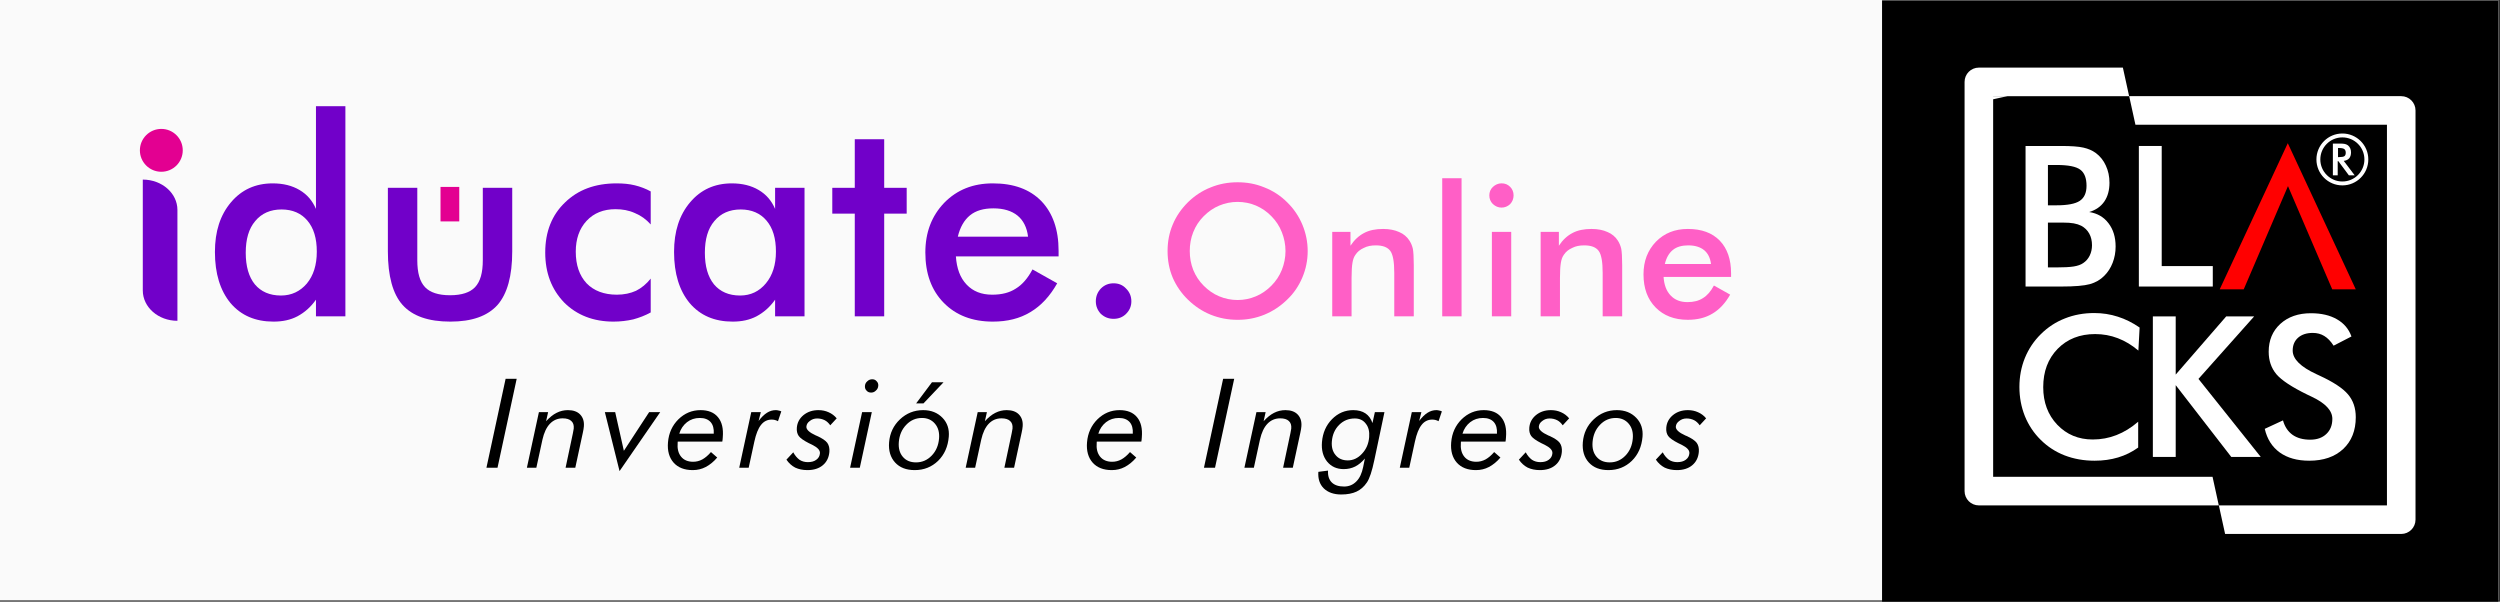
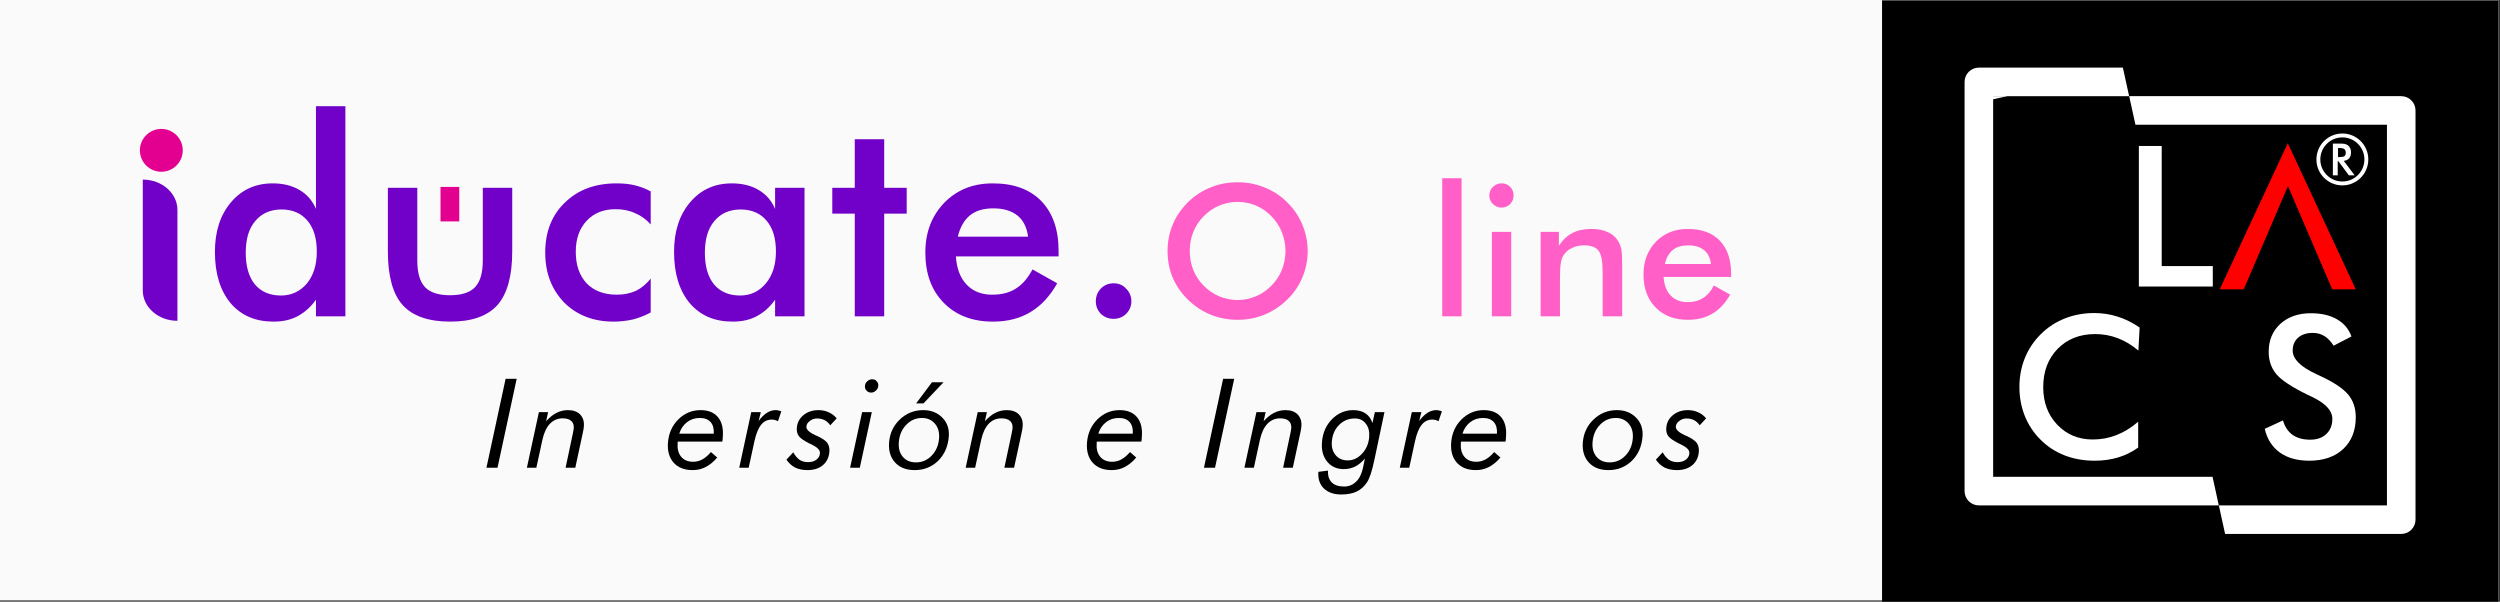
<svg xmlns="http://www.w3.org/2000/svg" xmlns:ns1="http://www.serif.com/" width="100%" height="100%" viewBox="0 0 2119 510" version="1.1" xml:space="preserve" style="fill-rule:evenodd;clip-rule:evenodd;stroke-linecap:round;stroke-linejoin:round;stroke-miterlimit:1.5;">
  <rect x="0" y="0" width="2119" height="510" fill="#333333" stroke="none" />
  <g transform="matrix(1,0,0,1,-575.392,-1631.72)">
    <g transform="matrix(1.051,0,0,1.166,-892.265,1479.77)">
      <rect x="1396.19" y="130.274" width="2015.06" height="436.474" style="fill:rgb(250,250,250);" />
    </g>
    <g transform="matrix(0.825,0,0,0.825,2081.2,1277.61)">
      <g transform="matrix(0.536,0,0,0.495,-496.586,181.88)">
        <rect x="1128.67" y="500.384" width="1181.11" height="1248.12" />
      </g>
      <g transform="matrix(0.422,0,0,0.422,25.644,141.545)">
-         <path d="M599.911,1181.54L621.183,1181.54C647.676,1181.54 666.377,1177.95 677.285,1170.79C688.35,1163.46 693.882,1151.23 693.882,1134.09C693.882,1115.38 688.817,1102.29 678.688,1094.81C668.558,1087.18 649.39,1083.36 621.183,1083.36L599.911,1083.36L599.911,1181.54ZM599.911,1332.78L619.079,1332.78C638.559,1332.78 653.13,1332 662.792,1330.44C672.454,1328.88 680.09,1326.16 685.701,1322.26C692.557,1317.74 697.856,1311.66 701.596,1304.03C705.336,1296.39 707.206,1287.98 707.206,1278.78C707.206,1267.87 704.947,1258.37 700.427,1250.26C695.908,1242.16 689.441,1235.85 681.025,1231.33C675.727,1228.68 669.649,1226.73 662.792,1225.48C656.091,1224.24 647.13,1223.61 635.91,1223.61L599.911,1223.61L599.911,1332.78ZM545.446,1379.3L545.446,1037.08L631.702,1037.08C656.325,1037.08 674.48,1038.4 686.168,1041.05C698.012,1043.7 708.063,1048.06 716.323,1054.14C726.92,1061.93 735.101,1072.14 740.867,1084.76C746.789,1097.38 749.75,1111.33 749.75,1126.61C749.75,1144.84 745.543,1160.11 737.127,1172.42C728.712,1184.58 716.479,1193.07 700.427,1197.9C720.375,1201.02 736.036,1210.13 747.413,1225.25C758.945,1240.21 764.711,1259.14 764.711,1282.05C764.711,1295.92 762.295,1309.09 757.464,1321.56C752.633,1334.03 745.776,1344.62 736.894,1353.35C727.543,1362.86 715.933,1369.56 702.064,1373.45C688.194,1377.35 664.896,1379.3 632.17,1379.3L545.446,1379.3Z" style="fill:white;fill-rule:nonzero;" />
-       </g>
+         </g>
      <g transform="matrix(0.422,0,0,0.422,25.644,141.545)">
        <path d="M821.28,1379.3L821.28,1037.08L876.915,1037.08L876.915,1329.51L1001.27,1329.51L1001.27,1379.3L821.28,1379.3Z" style="fill:white;fill-rule:nonzero;" />
      </g>
      <g transform="matrix(0.422,0,0,0.422,33.351,144.404)">
        <path d="M1059.63,1376.37L1058.31,1379.3L999.871,1379.3L1165.61,1023.52L1331.11,1379.3L1273.79,1379.3L1166.08,1128.02L1166.08,1128.03C1166.08,1128.02 1166.08,1128.01 1166.07,1128.01C1166.07,1128.04 1166.06,1128.06 1166.05,1128.09L1059.63,1376.37Z" style="fill:rgb(255,0,0);fill-rule:nonzero;" />
      </g>
      <g transform="matrix(0.422,0,0,0.422,25.644,114.62)">
        <path d="M820.111,1599.03C804.372,1585.63 787.697,1575.58 770.087,1568.88C752.633,1562.17 734.244,1558.82 714.92,1558.82C677.519,1558.82 647.053,1570.82 623.521,1594.82C600.145,1618.82 588.457,1649.91 588.457,1688.09C588.457,1725.03 599.833,1755.49 622.586,1779.49C645.494,1803.49 674.324,1815.49 709.076,1815.49C729.335,1815.49 748.581,1811.9 766.815,1804.74C785.204,1797.57 802.813,1786.74 819.644,1772.24L819.644,1835.12C804.683,1845.88 788.398,1853.9 770.788,1859.2C753.179,1864.5 734.088,1867.15 713.518,1867.15C687.337,1867.15 663.104,1862.86 640.819,1854.29C618.69,1845.72 599.21,1833.1 582.379,1816.42C565.705,1800.06 552.848,1780.82 543.809,1758.69C534.927,1736.4 530.485,1712.71 530.485,1687.62C530.485,1662.53 534.927,1639 543.809,1617.03C552.848,1594.9 565.861,1575.5 582.847,1558.82C599.833,1541.99 619.313,1529.29 641.287,1520.72C663.26,1511.99 687.025,1507.63 712.583,1507.63C732.686,1507.63 751.854,1510.59 770.087,1516.51C788.32,1522.28 806.008,1531.08 823.15,1542.93L820.111,1599.03Z" style="fill:white;fill-rule:nonzero;" />
      </g>
      <g transform="matrix(0.422,0,0,0.422,11.42,114.62)">
-         <path d="M889.07,1858.03L889.07,1515.81L944.704,1515.81L944.704,1657.47L1067.66,1515.81L1135.68,1515.81L1000.11,1667.99L1151.81,1858.03L1080.05,1858.03L944.704,1683.18L944.704,1858.03L889.07,1858.03Z" style="fill:white;fill-rule:nonzero;" />
-       </g>
+         </g>
      <g transform="matrix(0.422,0,0,0.422,9.388,114.62)">
        <path d="M1166.31,1789.54L1210.72,1768.97C1214.93,1784.24 1222.64,1795.93 1233.86,1804.04C1245.08,1811.98 1259.42,1815.96 1276.88,1815.96C1293.39,1815.96 1306.48,1811.36 1316.15,1802.16C1325.96,1792.97 1330.87,1780.66 1330.87,1765.23C1330.87,1745.13 1314.2,1727.21 1280.85,1711.47C1276.17,1709.13 1272.59,1707.41 1270.1,1706.33C1232.38,1687.94 1207.21,1671.34 1194.59,1656.53C1182.12,1641.57 1175.89,1623.34 1175.89,1601.84C1175.89,1573.94 1185.32,1551.34 1204.18,1534.05C1223.19,1516.75 1248.04,1508.1 1278.75,1508.1C1303.99,1508.1 1325.11,1513.01 1342.09,1522.83C1359.08,1532.49 1370.85,1546.43 1377.39,1564.67L1333.91,1587.11C1327.06,1576.36 1319.5,1568.49 1311.24,1563.5C1303.13,1558.51 1293.78,1556.02 1283.19,1556.02C1268.23,1556.02 1256.3,1559.91 1247.42,1567.71C1238.69,1575.5 1234.33,1585.94 1234.33,1599.03C1234.33,1619.6 1253.65,1638.77 1292.3,1656.53C1295.26,1657.94 1297.6,1659.03 1299.32,1659.81C1333.13,1675.39 1356.35,1690.66 1368.98,1705.62C1381.6,1720.43 1387.91,1738.97 1387.91,1761.26C1387.91,1793.67 1377.7,1819.46 1357.29,1838.63C1336.87,1857.64 1309.29,1867.15 1274.54,1867.15C1245.39,1867.15 1221.47,1860.45 1202.77,1847.05C1184.23,1833.64 1172.07,1814.48 1166.31,1789.54Z" style="fill:white;fill-rule:nonzero;" />
      </g>
      <g transform="matrix(0.436,0,0,0.444,-314.08,180.235)">
        <path d="M1762.49,1730.25L1197.08,1730.25C1178.49,1730.25 1163.42,1715.45 1163.42,1697.19L1163.42,750.283C1163.42,732.026 1178.49,717.227 1197.08,717.227L1536.44,717.227L1551.19,783.338L1230.74,783.338C1230.74,947.157 1230.74,1664.14 1230.74,1664.14L1747.74,1664.14L1762.49,1730.25Z" style="fill:white;" />
      </g>
      <g transform="matrix(0.436,0,0,0.444,-307.458,209.575)">
        <path d="M1167.33,734.815C1172.98,724.353 1184.18,717.227 1197.08,717.227L1249.05,717.227L1167.33,734.815ZM1536.09,717.227L2177.18,717.227C2195.76,717.227 2210.83,732.026 2210.83,750.283L2210.83,1697.19C2210.83,1715.45 2195.76,1730.25 2177.18,1730.25L1762.14,1730.25L1747.39,1664.14L2143.52,1664.14L2143.52,783.338L1550.84,783.338L1536.09,717.227Z" style="fill:white;" />
      </g>
      <g transform="matrix(0.299,0,0,0.299,-153.827,278.983)">
        <g transform="matrix(1,0,0,1,-161.27,-182.586)">
          <g transform="matrix(152.494,0,0,152.494,2574.8,1287.43)">
            <path d="M0.198,-0.41L0.219,-0.41C0.281,-0.41 0.322,-0.417 0.342,-0.432C0.362,-0.446 0.372,-0.471 0.372,-0.508C0.372,-0.547 0.361,-0.575 0.339,-0.591C0.318,-0.607 0.278,-0.615 0.219,-0.615L0.198,-0.615L0.198,-0.41ZM0.191,-0.32L0.191,-0L0.082,-0L0.082,-0.715L0.244,-0.715C0.292,-0.715 0.328,-0.712 0.354,-0.706C0.381,-0.699 0.403,-0.689 0.422,-0.675C0.444,-0.658 0.461,-0.635 0.473,-0.608C0.485,-0.581 0.491,-0.551 0.491,-0.518C0.491,-0.461 0.477,-0.416 0.45,-0.383C0.422,-0.351 0.381,-0.332 0.327,-0.325L0.573,-0L0.442,-0L0.204,-0.32L0.191,-0.32Z" style="fill:white;fill-rule:nonzero;" />
          </g>
        </g>
        <circle cx="2458.66" cy="1050.34" r="82.443" style="fill:none;stroke:white;stroke-width:13.4px;" />
      </g>
    </g>
    <g transform="matrix(0.777,0,0,0.777,-3608.52,1551.89)">
      <g transform="matrix(1,0,0,1,-343.6,-94.012)">
        <g transform="matrix(0.873,0,0,0.646,4803.72,1.303)">
          <path d="M1280.78,657.033C1280.78,628.746 1261.41,605.815 1237.52,605.815L1237.51,605.815L1237.51,793.05C1237.51,821.338 1256.88,844.269 1280.78,844.269L1280.78,844.269L1280.78,657.033Z" style="fill:rgb(113,0,201);" />
        </g>
        <g id="Iducate-Online" ns1:id="Iducate Online" transform="matrix(1,0,0,1,-1.81899e-12,9.223)">
          <g transform="matrix(1.039,0,0,1.039,5089.45,-1445.78)">
            <g transform="matrix(291.443,0,0,291.443,829.157,1904.13)">
              <path d="M0.406,-0.233C0.406,-0.281 0.395,-0.318 0.372,-0.345C0.35,-0.371 0.319,-0.385 0.279,-0.385C0.239,-0.385 0.207,-0.371 0.184,-0.343C0.161,-0.316 0.15,-0.278 0.15,-0.229C0.15,-0.18 0.161,-0.142 0.183,-0.115C0.205,-0.089 0.236,-0.075 0.277,-0.075C0.315,-0.075 0.346,-0.09 0.37,-0.118C0.394,-0.147 0.406,-0.185 0.406,-0.233ZM0.403,-0.757L0.509,-0.757L0.509,-0L0.403,-0L0.403,-0.06C0.384,-0.033 0.362,-0.014 0.336,-0C0.311,0.013 0.283,0.019 0.25,0.019C0.185,0.019 0.133,-0.003 0.095,-0.048C0.058,-0.093 0.039,-0.154 0.039,-0.232C0.039,-0.306 0.058,-0.365 0.097,-0.411C0.135,-0.456 0.185,-0.479 0.247,-0.479C0.285,-0.479 0.317,-0.471 0.344,-0.455C0.371,-0.439 0.39,-0.417 0.403,-0.387L0.403,-0.757Z" style="fill:rgb(113,0,201);fill-rule:nonzero;" />
            </g>
            <g transform="matrix(291.443,0,0,291.443,1001.7,1904.13)">
              <path d="M0.176,-0.463L0.176,-0.202C0.176,-0.157 0.185,-0.125 0.204,-0.105C0.222,-0.086 0.252,-0.076 0.294,-0.076C0.336,-0.076 0.366,-0.086 0.384,-0.105C0.403,-0.125 0.412,-0.157 0.412,-0.202L0.412,-0.463L0.518,-0.463L0.518,-0.234C0.518,-0.145 0.5,-0.081 0.465,-0.041C0.429,-0.001 0.373,0.019 0.295,0.019C0.216,0.019 0.159,-0.001 0.123,-0.041C0.088,-0.08 0.07,-0.145 0.07,-0.234L0.07,-0.463L0.176,-0.463Z" style="fill:rgb(113,0,201);fill-rule:nonzero;" />
            </g>
            <g transform="matrix(291.443,0,0,291.443,1175.95,1904.13)">
              <path d="M0.419,-0.331C0.403,-0.349 0.384,-0.363 0.362,-0.372C0.34,-0.382 0.317,-0.386 0.292,-0.386C0.249,-0.386 0.214,-0.372 0.188,-0.344C0.162,-0.316 0.149,-0.279 0.149,-0.233C0.149,-0.185 0.162,-0.147 0.188,-0.119C0.214,-0.092 0.251,-0.078 0.297,-0.078C0.323,-0.078 0.346,-0.083 0.366,-0.092C0.386,-0.102 0.404,-0.117 0.419,-0.136L0.419,-0.014C0.399,-0.003 0.378,0.005 0.356,0.011C0.334,0.016 0.31,0.019 0.285,0.019C0.213,0.019 0.153,-0.004 0.107,-0.05C0.062,-0.097 0.039,-0.156 0.039,-0.23C0.039,-0.305 0.063,-0.365 0.11,-0.41C0.157,-0.456 0.219,-0.479 0.296,-0.479C0.32,-0.479 0.342,-0.477 0.362,-0.472C0.382,-0.467 0.401,-0.46 0.419,-0.45L0.419,-0.331Z" style="fill:rgb(113,0,201);fill-rule:nonzero;" />
            </g>
            <g transform="matrix(291.443,0,0,291.443,1311.21,1904.13)">
              <path d="M0.509,-0L0.403,-0L0.403,-0.06C0.384,-0.033 0.362,-0.014 0.336,-0C0.311,0.013 0.283,0.019 0.25,0.019C0.185,0.019 0.133,-0.003 0.095,-0.048C0.058,-0.093 0.039,-0.154 0.039,-0.232C0.039,-0.306 0.058,-0.365 0.097,-0.411C0.135,-0.456 0.185,-0.479 0.247,-0.479C0.285,-0.479 0.317,-0.471 0.344,-0.455C0.371,-0.439 0.39,-0.417 0.403,-0.387L0.403,-0.463L0.509,-0.463L0.509,-0ZM0.406,-0.233C0.406,-0.281 0.395,-0.318 0.372,-0.345C0.35,-0.371 0.319,-0.385 0.279,-0.385C0.239,-0.385 0.207,-0.371 0.184,-0.343C0.161,-0.316 0.15,-0.278 0.15,-0.229C0.15,-0.18 0.161,-0.142 0.183,-0.115C0.205,-0.089 0.236,-0.075 0.277,-0.075C0.315,-0.075 0.346,-0.09 0.37,-0.119C0.394,-0.148 0.406,-0.186 0.406,-0.233Z" style="fill:rgb(113,0,201);fill-rule:nonzero;" />
            </g>
            <g transform="matrix(291.443,0,0,291.443,1483.75,1904.13)">
              <path d="M0.098,-0L0.098,-0.37L0.017,-0.37L0.017,-0.463L0.098,-0.463L0.098,-0.638L0.204,-0.638L0.204,-0.463L0.285,-0.463L0.285,-0.37L0.204,-0.37L0.204,-0L0.098,-0Z" style="fill:rgb(113,0,201);fill-rule:nonzero;" />
            </g>
            <g transform="matrix(291.443,0,0,291.443,1575.04,1904.13)">
              <path d="M0.519,-0.216L0.149,-0.216C0.152,-0.173 0.164,-0.139 0.188,-0.114C0.211,-0.09 0.241,-0.078 0.28,-0.078C0.314,-0.078 0.342,-0.085 0.365,-0.1C0.388,-0.114 0.408,-0.137 0.425,-0.169L0.514,-0.119C0.488,-0.073 0.456,-0.038 0.417,-0.015C0.379,0.008 0.334,0.019 0.282,0.019C0.208,0.019 0.149,-0.004 0.105,-0.049C0.061,-0.094 0.039,-0.154 0.039,-0.23C0.039,-0.303 0.062,-0.362 0.107,-0.409C0.153,-0.456 0.211,-0.479 0.282,-0.479C0.357,-0.479 0.415,-0.458 0.457,-0.415C0.498,-0.372 0.519,-0.313 0.519,-0.236L0.519,-0.216ZM0.409,-0.287C0.405,-0.32 0.392,-0.346 0.371,-0.363C0.35,-0.38 0.321,-0.389 0.284,-0.389C0.249,-0.389 0.221,-0.381 0.2,-0.364C0.179,-0.347 0.164,-0.321 0.156,-0.287L0.409,-0.287Z" style="fill:rgb(113,0,201);fill-rule:nonzero;" />
            </g>
            <g transform="matrix(291.443,0,0,291.443,1740.04,1904.13)">
              <path d="M0.087,-0.054C0.087,-0.072 0.093,-0.087 0.105,-0.1C0.118,-0.113 0.133,-0.119 0.151,-0.119C0.169,-0.119 0.184,-0.113 0.196,-0.1C0.209,-0.087 0.215,-0.072 0.215,-0.054C0.215,-0.037 0.209,-0.022 0.196,-0.009C0.184,0.003 0.169,0.009 0.151,0.009C0.133,0.009 0.118,0.003 0.105,-0.009C0.093,-0.022 0.087,-0.037 0.087,-0.054Z" style="fill:rgb(113,0,201);fill-rule:nonzero;" />
            </g>
            <g transform="matrix(192.553,0,0,192.553,1830.9,1904.13)">
              <path d="M0.694,-0.356C0.694,-0.392 0.687,-0.426 0.674,-0.459C0.661,-0.492 0.642,-0.521 0.617,-0.546C0.593,-0.571 0.565,-0.59 0.533,-0.604C0.502,-0.617 0.468,-0.624 0.433,-0.624C0.398,-0.624 0.364,-0.617 0.333,-0.604C0.301,-0.591 0.273,-0.571 0.248,-0.546C0.223,-0.521 0.204,-0.492 0.191,-0.459C0.178,-0.427 0.172,-0.392 0.172,-0.356C0.172,-0.32 0.178,-0.286 0.191,-0.253C0.204,-0.221 0.223,-0.192 0.248,-0.167C0.273,-0.142 0.301,-0.122 0.333,-0.109C0.364,-0.096 0.398,-0.089 0.433,-0.089C0.468,-0.089 0.501,-0.096 0.532,-0.109C0.564,-0.122 0.592,-0.142 0.617,-0.167C0.642,-0.192 0.661,-0.221 0.674,-0.253C0.687,-0.286 0.694,-0.32 0.694,-0.356ZM0.815,-0.356C0.815,-0.305 0.805,-0.257 0.786,-0.212C0.767,-0.167 0.74,-0.126 0.703,-0.091C0.666,-0.055 0.625,-0.028 0.579,-0.009C0.532,0.01 0.484,0.019 0.433,0.019C0.382,0.019 0.333,0.01 0.286,-0.009C0.239,-0.028 0.198,-0.056 0.162,-0.091C0.126,-0.126 0.098,-0.167 0.079,-0.211C0.06,-0.256 0.051,-0.305 0.051,-0.356C0.051,-0.407 0.06,-0.455 0.079,-0.5C0.098,-0.546 0.126,-0.586 0.162,-0.622C0.199,-0.658 0.24,-0.685 0.286,-0.703C0.332,-0.722 0.381,-0.731 0.433,-0.731C0.485,-0.731 0.533,-0.722 0.579,-0.703C0.625,-0.685 0.667,-0.658 0.703,-0.622C0.74,-0.586 0.767,-0.545 0.786,-0.5C0.805,-0.454 0.815,-0.406 0.815,-0.356Z" style="fill:rgb(255,95,198);fill-rule:nonzero;" />
            </g>
            <g transform="matrix(191.542,0,0,191.542,1999.62,1904.13)">
-               <path d="M0.073,-0L0.073,-0.463L0.173,-0.463L0.173,-0.387C0.194,-0.419 0.219,-0.442 0.248,-0.457C0.276,-0.472 0.311,-0.479 0.352,-0.479C0.387,-0.479 0.416,-0.473 0.44,-0.462C0.464,-0.452 0.483,-0.436 0.497,-0.414C0.505,-0.401 0.511,-0.387 0.515,-0.37C0.518,-0.353 0.52,-0.323 0.52,-0.281L0.52,-0L0.413,-0L0.413,-0.238C0.413,-0.299 0.406,-0.339 0.391,-0.359C0.376,-0.379 0.35,-0.389 0.312,-0.389C0.287,-0.389 0.265,-0.385 0.246,-0.375C0.226,-0.366 0.211,-0.354 0.2,-0.337C0.192,-0.326 0.187,-0.312 0.184,-0.294C0.181,-0.277 0.179,-0.249 0.179,-0.211L0.179,-0L0.073,-0Z" style="fill:rgb(255,95,198);fill-rule:nonzero;" />
-             </g>
+               </g>
            <g transform="matrix(191.542,0,0,191.542,2114.14,1904.13)">
              <rect x="0.078" y="-0.757" width="0.106" height="0.757" style="fill:rgb(255,95,198);fill-rule:nonzero;" />
            </g>
            <g transform="matrix(191.542,0,0,191.542,2166.28,1904.13)">
              <path d="M0.064,-0.663C0.064,-0.681 0.07,-0.696 0.083,-0.709C0.097,-0.722 0.113,-0.729 0.131,-0.729C0.15,-0.729 0.165,-0.723 0.178,-0.71C0.19,-0.698 0.197,-0.682 0.197,-0.663C0.197,-0.644 0.19,-0.628 0.178,-0.615C0.165,-0.603 0.149,-0.596 0.131,-0.596C0.113,-0.596 0.097,-0.603 0.083,-0.616C0.07,-0.629 0.064,-0.645 0.064,-0.663ZM0.078,-0L0.078,-0.463L0.184,-0.463L0.184,-0L0.078,-0Z" style="fill:rgb(255,95,198);fill-rule:nonzero;" />
            </g>
            <g transform="matrix(191.542,0,0,191.542,2218.42,1904.13)">
              <path d="M0.073,-0L0.073,-0.463L0.173,-0.463L0.173,-0.387C0.194,-0.419 0.219,-0.442 0.248,-0.457C0.276,-0.472 0.311,-0.479 0.352,-0.479C0.387,-0.479 0.416,-0.473 0.44,-0.462C0.464,-0.452 0.483,-0.436 0.497,-0.414C0.505,-0.401 0.511,-0.387 0.515,-0.37C0.518,-0.353 0.52,-0.323 0.52,-0.281L0.52,-0L0.413,-0L0.413,-0.238C0.413,-0.299 0.406,-0.339 0.391,-0.359C0.376,-0.379 0.35,-0.389 0.312,-0.389C0.287,-0.389 0.265,-0.385 0.246,-0.375C0.226,-0.366 0.211,-0.354 0.2,-0.337C0.192,-0.326 0.187,-0.312 0.184,-0.294C0.181,-0.277 0.179,-0.249 0.179,-0.211L0.179,-0L0.073,-0Z" style="fill:rgb(255,95,198);fill-rule:nonzero;" />
            </g>
            <g transform="matrix(191.542,0,0,191.542,2332.94,1904.13)">
              <path d="M0.519,-0.216L0.149,-0.216C0.152,-0.173 0.164,-0.139 0.188,-0.114C0.211,-0.09 0.241,-0.078 0.28,-0.078C0.314,-0.078 0.342,-0.085 0.365,-0.1C0.388,-0.114 0.408,-0.137 0.425,-0.169L0.514,-0.119C0.488,-0.073 0.456,-0.038 0.417,-0.015C0.379,0.008 0.334,0.019 0.282,0.019C0.208,0.019 0.149,-0.004 0.105,-0.049C0.061,-0.094 0.039,-0.154 0.039,-0.23C0.039,-0.303 0.062,-0.362 0.107,-0.409C0.153,-0.456 0.211,-0.479 0.282,-0.479C0.357,-0.479 0.415,-0.458 0.457,-0.415C0.498,-0.372 0.519,-0.313 0.519,-0.236L0.519,-0.216ZM0.409,-0.287C0.405,-0.32 0.392,-0.346 0.371,-0.363C0.35,-0.38 0.321,-0.389 0.284,-0.389C0.249,-0.389 0.221,-0.381 0.2,-0.364C0.179,-0.347 0.164,-0.321 0.156,-0.287L0.409,-0.287Z" style="fill:rgb(255,95,198);fill-rule:nonzero;" />
            </g>
          </g>
          <g transform="matrix(0.858,0,0,0.428,4780.17,6.711)">
            <rect x="1665.12" y="898.895" width="23.837" height="87.9" style="fill:rgb(227,0,145);" />
          </g>
          <g transform="matrix(0.891,0,0,0.891,4952.47,-245.321)">
            <circle cx="1068.25" cy="669.866" r="26.238" style="fill:rgb(227,0,145);" />
          </g>
        </g>
      </g>
      <g transform="matrix(0.499,0,-0.042,0.499,5121.72,-9.928)">
        <g transform="matrix(272,0,0,272,1684.32,1248.31)">
          <path d="M0.041,-0L0.135,-0.715L0.224,-0.715L0.13,-0L0.041,-0Z" style="fill-rule:nonzero;" />
        </g>
        <g transform="matrix(272,0,0,272,1775.21,1248.31)">
          <path d="M0.032,-0L0.091,-0.447L0.165,-0.447L0.155,-0.374C0.18,-0.404 0.206,-0.427 0.233,-0.441C0.261,-0.456 0.291,-0.463 0.323,-0.463C0.366,-0.463 0.4,-0.451 0.424,-0.428C0.449,-0.404 0.462,-0.372 0.462,-0.332C0.462,-0.325 0.462,-0.317 0.461,-0.309C0.46,-0.3 0.459,-0.291 0.458,-0.282L0.421,-0L0.343,-0L0.378,-0.274C0.378,-0.276 0.379,-0.279 0.379,-0.283C0.381,-0.299 0.382,-0.31 0.382,-0.315C0.382,-0.342 0.374,-0.362 0.357,-0.376C0.341,-0.39 0.317,-0.397 0.286,-0.397C0.245,-0.397 0.212,-0.382 0.187,-0.353C0.162,-0.324 0.146,-0.282 0.138,-0.226L0.108,-0L0.032,-0Z" style="fill-rule:nonzero;" />
        </g>
        <g transform="matrix(272,0,0,272,1941.67,1248.31)">
-           <path d="M0.009,-0.447L0.092,-0.447L0.188,-0.136L0.365,-0.447L0.454,-0.447L0.167,0.027L0.009,-0.447Z" style="fill-rule:nonzero;" />
-         </g>
+           </g>
        <g transform="matrix(272,0,0,272,2082.24,1248.31)">
          <path d="M0.456,-0.21L0.098,-0.21L0.098,-0.202C0.098,-0.154 0.11,-0.117 0.135,-0.089C0.159,-0.062 0.193,-0.048 0.235,-0.048C0.261,-0.048 0.285,-0.054 0.308,-0.067C0.33,-0.08 0.351,-0.099 0.372,-0.126L0.426,-0.082C0.4,-0.048 0.371,-0.023 0.34,-0.006C0.309,0.011 0.275,0.019 0.238,0.019C0.171,0.019 0.118,-0.001 0.079,-0.041C0.04,-0.081 0.02,-0.136 0.02,-0.204C0.02,-0.279 0.043,-0.34 0.088,-0.389C0.134,-0.438 0.191,-0.463 0.26,-0.463C0.322,-0.463 0.371,-0.444 0.405,-0.406C0.44,-0.368 0.457,-0.314 0.457,-0.245C0.457,-0.236 0.457,-0.229 0.457,-0.224C0.457,-0.219 0.456,-0.214 0.456,-0.21ZM0.382,-0.274C0.381,-0.314 0.37,-0.345 0.349,-0.367C0.327,-0.389 0.298,-0.4 0.259,-0.4C0.22,-0.4 0.187,-0.389 0.159,-0.366C0.132,-0.343 0.113,-0.312 0.105,-0.274L0.382,-0.274Z" style="fill-rule:nonzero;" />
        </g>
        <g transform="matrix(272,0,0,272,2239.4,1248.31)">
          <path d="M0.312,-0.374C0.304,-0.378 0.295,-0.382 0.286,-0.384C0.277,-0.386 0.269,-0.387 0.26,-0.387C0.226,-0.387 0.198,-0.373 0.178,-0.344C0.158,-0.316 0.144,-0.271 0.136,-0.211L0.108,-0L0.032,-0L0.091,-0.447L0.168,-0.447L0.156,-0.376C0.176,-0.406 0.197,-0.428 0.218,-0.442C0.239,-0.456 0.262,-0.463 0.287,-0.463C0.294,-0.463 0.302,-0.462 0.309,-0.46C0.317,-0.459 0.325,-0.456 0.332,-0.453L0.312,-0.374Z" style="fill-rule:nonzero;" />
        </g>
        <g transform="matrix(272,0,0,272,2350.35,1248.31)">
          <path d="M-0.002,-0.065L0.048,-0.124C0.064,-0.098 0.083,-0.078 0.103,-0.064C0.124,-0.051 0.147,-0.045 0.172,-0.045C0.2,-0.045 0.222,-0.051 0.238,-0.064C0.255,-0.077 0.263,-0.094 0.263,-0.116C0.263,-0.141 0.24,-0.163 0.194,-0.185C0.182,-0.19 0.173,-0.195 0.166,-0.198C0.123,-0.219 0.095,-0.238 0.081,-0.255C0.067,-0.273 0.06,-0.295 0.06,-0.322C0.06,-0.363 0.075,-0.396 0.105,-0.423C0.136,-0.45 0.175,-0.463 0.222,-0.463C0.252,-0.463 0.28,-0.457 0.305,-0.446C0.331,-0.435 0.354,-0.419 0.374,-0.397L0.327,-0.341C0.313,-0.359 0.297,-0.373 0.279,-0.382C0.26,-0.391 0.24,-0.396 0.217,-0.396C0.194,-0.396 0.175,-0.389 0.16,-0.376C0.144,-0.364 0.136,-0.349 0.136,-0.331C0.136,-0.307 0.164,-0.283 0.219,-0.259L0.227,-0.256C0.271,-0.237 0.3,-0.218 0.315,-0.2C0.33,-0.181 0.338,-0.157 0.338,-0.127C0.338,-0.082 0.323,-0.046 0.294,-0.02C0.265,0.006 0.225,0.019 0.174,0.019C0.136,0.019 0.103,0.012 0.074,-0.001C0.046,-0.015 0.02,-0.036 -0.002,-0.065Z" style="fill-rule:nonzero;" />
        </g>
        <g transform="matrix(272,0,0,272,2480.95,1248.31)">
          <path d="M0.099,-0.658C0.099,-0.673 0.104,-0.685 0.115,-0.695C0.125,-0.706 0.138,-0.711 0.153,-0.711C0.168,-0.711 0.18,-0.706 0.19,-0.695C0.201,-0.685 0.206,-0.673 0.206,-0.658C0.206,-0.643 0.201,-0.63 0.19,-0.62C0.18,-0.609 0.168,-0.604 0.153,-0.604C0.138,-0.604 0.125,-0.609 0.115,-0.62C0.104,-0.63 0.099,-0.643 0.099,-0.658ZM0.035,-0L0.094,-0.447L0.172,-0.447L0.113,-0L0.035,-0Z" style="fill-rule:nonzero;" />
        </g>
        <g transform="matrix(272,0,0,272,2565.6,1248.31)">
          <path d="M0.268,-0.4C0.219,-0.4 0.178,-0.382 0.146,-0.345C0.114,-0.309 0.098,-0.263 0.098,-0.207C0.098,-0.158 0.112,-0.118 0.14,-0.088C0.168,-0.058 0.204,-0.043 0.25,-0.043C0.299,-0.043 0.339,-0.061 0.371,-0.097C0.403,-0.133 0.419,-0.179 0.419,-0.235C0.419,-0.283 0.405,-0.323 0.376,-0.354C0.348,-0.384 0.312,-0.4 0.268,-0.4ZM0.02,-0.205C0.02,-0.278 0.044,-0.34 0.092,-0.389C0.14,-0.438 0.2,-0.463 0.272,-0.463C0.337,-0.463 0.39,-0.442 0.433,-0.401C0.475,-0.361 0.496,-0.31 0.496,-0.249C0.496,-0.17 0.473,-0.105 0.426,-0.055C0.379,-0.006 0.319,0.019 0.245,0.019C0.177,0.019 0.123,-0.001 0.082,-0.042C0.041,-0.083 0.02,-0.138 0.02,-0.205ZM0.27,-0.517L0.211,-0.517L0.324,-0.687L0.417,-0.687L0.27,-0.517Z" style="fill-rule:nonzero;" />
        </g>
        <g transform="matrix(272,0,0,272,2734.45,1248.31)">
          <path d="M0.032,-0L0.091,-0.447L0.165,-0.447L0.155,-0.374C0.18,-0.404 0.206,-0.427 0.233,-0.441C0.261,-0.456 0.291,-0.463 0.323,-0.463C0.366,-0.463 0.4,-0.451 0.424,-0.428C0.449,-0.404 0.462,-0.372 0.462,-0.332C0.462,-0.325 0.462,-0.317 0.461,-0.309C0.46,-0.3 0.459,-0.291 0.458,-0.282L0.421,-0L0.343,-0L0.378,-0.274C0.378,-0.276 0.379,-0.279 0.379,-0.283C0.381,-0.299 0.382,-0.31 0.382,-0.315C0.382,-0.342 0.374,-0.362 0.357,-0.376C0.341,-0.39 0.317,-0.397 0.286,-0.397C0.245,-0.397 0.212,-0.382 0.187,-0.353C0.162,-0.324 0.146,-0.282 0.138,-0.226L0.108,-0L0.032,-0Z" style="fill-rule:nonzero;" />
        </g>
        <g transform="matrix(272,0,0,272,2998.31,1248.31)">
          <path d="M0.456,-0.21L0.098,-0.21L0.098,-0.202C0.098,-0.154 0.11,-0.117 0.135,-0.089C0.159,-0.062 0.193,-0.048 0.235,-0.048C0.261,-0.048 0.285,-0.054 0.308,-0.067C0.33,-0.08 0.351,-0.099 0.372,-0.126L0.426,-0.082C0.4,-0.048 0.371,-0.023 0.34,-0.006C0.309,0.011 0.275,0.019 0.238,0.019C0.171,0.019 0.118,-0.001 0.079,-0.041C0.04,-0.081 0.02,-0.136 0.02,-0.204C0.02,-0.279 0.043,-0.34 0.088,-0.389C0.134,-0.438 0.191,-0.463 0.26,-0.463C0.322,-0.463 0.371,-0.444 0.405,-0.406C0.44,-0.368 0.457,-0.314 0.457,-0.245C0.457,-0.236 0.457,-0.229 0.457,-0.224C0.457,-0.219 0.456,-0.214 0.456,-0.21ZM0.382,-0.274C0.381,-0.314 0.37,-0.345 0.349,-0.367C0.327,-0.389 0.298,-0.4 0.259,-0.4C0.22,-0.4 0.187,-0.389 0.159,-0.366C0.132,-0.343 0.113,-0.312 0.105,-0.274L0.382,-0.274Z" style="fill-rule:nonzero;" />
        </g>
        <g transform="matrix(272,0,0,272,3252.88,1248.31)">
          <path d="M0.041,-0L0.135,-0.715L0.224,-0.715L0.13,-0L0.041,-0Z" style="fill-rule:nonzero;" />
        </g>
        <g transform="matrix(272,0,0,272,3343.77,1248.31)">
          <path d="M0.032,-0L0.091,-0.447L0.165,-0.447L0.155,-0.374C0.18,-0.404 0.206,-0.427 0.233,-0.441C0.261,-0.456 0.291,-0.463 0.323,-0.463C0.366,-0.463 0.4,-0.451 0.424,-0.428C0.449,-0.404 0.462,-0.372 0.462,-0.332C0.462,-0.325 0.462,-0.317 0.461,-0.309C0.46,-0.3 0.459,-0.291 0.458,-0.282L0.421,-0L0.343,-0L0.378,-0.274C0.378,-0.276 0.379,-0.279 0.379,-0.283C0.381,-0.299 0.382,-0.31 0.382,-0.315C0.382,-0.342 0.374,-0.362 0.357,-0.376C0.341,-0.39 0.317,-0.397 0.286,-0.397C0.245,-0.397 0.212,-0.382 0.187,-0.353C0.162,-0.324 0.146,-0.282 0.138,-0.226L0.108,-0L0.032,-0Z" style="fill-rule:nonzero;" />
        </g>
        <g transform="matrix(272,0,0,272,3510.23,1248.31)">
          <path d="M0.246,-0.059C0.289,-0.059 0.326,-0.077 0.356,-0.113C0.387,-0.149 0.402,-0.193 0.402,-0.246C0.402,-0.291 0.39,-0.327 0.366,-0.354C0.343,-0.382 0.312,-0.396 0.274,-0.396C0.224,-0.396 0.184,-0.379 0.152,-0.344C0.121,-0.31 0.105,-0.266 0.105,-0.212C0.105,-0.167 0.118,-0.13 0.144,-0.102C0.17,-0.073 0.204,-0.059 0.246,-0.059ZM0.431,-0.447L0.508,-0.447L0.463,-0.092C0.462,-0.085 0.461,-0.074 0.459,-0.061C0.448,0.028 0.433,0.088 0.414,0.119C0.394,0.153 0.368,0.177 0.337,0.192C0.306,0.207 0.266,0.215 0.216,0.215C0.156,0.215 0.108,0.198 0.072,0.166C0.036,0.133 0.018,0.089 0.017,0.033L0.094,0.023C0.095,0.064 0.108,0.096 0.132,0.118C0.156,0.14 0.19,0.151 0.234,0.151C0.273,0.151 0.305,0.137 0.329,0.11C0.354,0.083 0.368,0.044 0.374,-0.006L0.382,-0.074C0.36,-0.045 0.336,-0.024 0.31,-0.01C0.283,0.004 0.253,0.011 0.219,0.011C0.163,0.011 0.117,-0.009 0.08,-0.05C0.044,-0.091 0.026,-0.143 0.026,-0.207C0.026,-0.281 0.048,-0.342 0.091,-0.39C0.135,-0.439 0.19,-0.463 0.256,-0.463C0.296,-0.463 0.329,-0.454 0.356,-0.437C0.384,-0.419 0.405,-0.393 0.419,-0.359L0.431,-0.447Z" style="fill-rule:nonzero;" />
        </g>
        <g transform="matrix(272,0,0,272,3683.47,1248.31)">
          <path d="M0.312,-0.374C0.304,-0.378 0.295,-0.382 0.286,-0.384C0.277,-0.386 0.269,-0.387 0.26,-0.387C0.226,-0.387 0.198,-0.373 0.178,-0.344C0.158,-0.316 0.144,-0.271 0.136,-0.211L0.108,-0L0.032,-0L0.091,-0.447L0.168,-0.447L0.156,-0.376C0.176,-0.406 0.197,-0.428 0.218,-0.442C0.239,-0.456 0.262,-0.463 0.287,-0.463C0.294,-0.463 0.302,-0.462 0.309,-0.46C0.317,-0.459 0.325,-0.456 0.332,-0.453L0.312,-0.374Z" style="fill-rule:nonzero;" />
        </g>
        <g transform="matrix(272,0,0,272,3794.41,1248.31)">
          <path d="M0.456,-0.21L0.098,-0.21L0.098,-0.202C0.098,-0.154 0.11,-0.117 0.135,-0.089C0.159,-0.062 0.193,-0.048 0.235,-0.048C0.261,-0.048 0.285,-0.054 0.308,-0.067C0.33,-0.08 0.351,-0.099 0.372,-0.126L0.426,-0.082C0.4,-0.048 0.371,-0.023 0.34,-0.006C0.309,0.011 0.275,0.019 0.238,0.019C0.171,0.019 0.118,-0.001 0.079,-0.041C0.04,-0.081 0.02,-0.136 0.02,-0.204C0.02,-0.279 0.043,-0.34 0.088,-0.389C0.134,-0.438 0.191,-0.463 0.26,-0.463C0.322,-0.463 0.371,-0.444 0.405,-0.406C0.44,-0.368 0.457,-0.314 0.457,-0.245C0.457,-0.236 0.457,-0.229 0.457,-0.224C0.457,-0.219 0.456,-0.214 0.456,-0.21ZM0.382,-0.274C0.381,-0.314 0.37,-0.345 0.349,-0.367C0.327,-0.389 0.298,-0.4 0.259,-0.4C0.22,-0.4 0.187,-0.389 0.159,-0.366C0.132,-0.343 0.113,-0.312 0.105,-0.274L0.382,-0.274Z" style="fill-rule:nonzero;" />
        </g>
        <g transform="matrix(272,0,0,272,3951.58,1248.31)">
-           <path d="M-0.002,-0.065L0.048,-0.124C0.064,-0.098 0.083,-0.078 0.103,-0.064C0.124,-0.051 0.147,-0.045 0.172,-0.045C0.2,-0.045 0.222,-0.051 0.238,-0.064C0.255,-0.077 0.263,-0.094 0.263,-0.116C0.263,-0.141 0.24,-0.163 0.194,-0.185C0.182,-0.19 0.173,-0.195 0.166,-0.198C0.123,-0.219 0.095,-0.238 0.081,-0.255C0.067,-0.273 0.06,-0.295 0.06,-0.322C0.06,-0.363 0.075,-0.396 0.105,-0.423C0.136,-0.45 0.175,-0.463 0.222,-0.463C0.252,-0.463 0.28,-0.457 0.305,-0.446C0.331,-0.435 0.354,-0.419 0.374,-0.397L0.327,-0.341C0.313,-0.359 0.297,-0.373 0.279,-0.382C0.26,-0.391 0.24,-0.396 0.217,-0.396C0.194,-0.396 0.175,-0.389 0.16,-0.376C0.144,-0.364 0.136,-0.349 0.136,-0.331C0.136,-0.307 0.164,-0.283 0.219,-0.259L0.227,-0.256C0.271,-0.237 0.3,-0.218 0.315,-0.2C0.33,-0.181 0.338,-0.157 0.338,-0.127C0.338,-0.082 0.323,-0.046 0.294,-0.02C0.265,0.006 0.225,0.019 0.174,0.019C0.136,0.019 0.103,0.012 0.074,-0.001C0.046,-0.015 0.02,-0.036 -0.002,-0.065Z" style="fill-rule:nonzero;" />
-         </g>
+           </g>
        <g transform="matrix(272,0,0,272,4082.18,1248.31)">
          <path d="M0.268,-0.4C0.219,-0.4 0.178,-0.382 0.146,-0.345C0.114,-0.309 0.098,-0.263 0.098,-0.207C0.098,-0.158 0.112,-0.118 0.14,-0.088C0.168,-0.058 0.204,-0.043 0.25,-0.043C0.299,-0.043 0.339,-0.061 0.371,-0.097C0.403,-0.133 0.419,-0.179 0.419,-0.235C0.419,-0.283 0.405,-0.323 0.376,-0.354C0.348,-0.384 0.312,-0.4 0.268,-0.4ZM0.02,-0.205C0.02,-0.278 0.044,-0.34 0.092,-0.389C0.14,-0.438 0.2,-0.463 0.272,-0.463C0.337,-0.463 0.39,-0.442 0.433,-0.401C0.475,-0.361 0.496,-0.31 0.496,-0.249C0.496,-0.17 0.473,-0.105 0.426,-0.055C0.379,-0.006 0.319,0.019 0.245,0.019C0.177,0.019 0.123,-0.001 0.082,-0.042C0.041,-0.083 0.02,-0.138 0.02,-0.205Z" style="fill-rule:nonzero;" />
        </g>
        <g transform="matrix(272,0,0,272,4251.03,1248.31)">
          <path d="M-0.002,-0.065L0.048,-0.124C0.064,-0.098 0.083,-0.078 0.103,-0.064C0.124,-0.051 0.147,-0.045 0.172,-0.045C0.2,-0.045 0.222,-0.051 0.238,-0.064C0.255,-0.077 0.263,-0.094 0.263,-0.116C0.263,-0.141 0.24,-0.163 0.194,-0.185C0.182,-0.19 0.173,-0.195 0.166,-0.198C0.123,-0.219 0.095,-0.238 0.081,-0.255C0.067,-0.273 0.06,-0.295 0.06,-0.322C0.06,-0.363 0.075,-0.396 0.105,-0.423C0.136,-0.45 0.175,-0.463 0.222,-0.463C0.252,-0.463 0.28,-0.457 0.305,-0.446C0.331,-0.435 0.354,-0.419 0.374,-0.397L0.327,-0.341C0.313,-0.359 0.297,-0.373 0.279,-0.382C0.26,-0.391 0.24,-0.396 0.217,-0.396C0.194,-0.396 0.175,-0.389 0.16,-0.376C0.144,-0.364 0.136,-0.349 0.136,-0.331C0.136,-0.307 0.164,-0.283 0.219,-0.259L0.227,-0.256C0.271,-0.237 0.3,-0.218 0.315,-0.2C0.33,-0.181 0.338,-0.157 0.338,-0.127C0.338,-0.082 0.323,-0.046 0.294,-0.02C0.265,0.006 0.225,0.019 0.174,0.019C0.136,0.019 0.103,0.012 0.074,-0.001C0.046,-0.015 0.02,-0.036 -0.002,-0.065Z" style="fill-rule:nonzero;" />
        </g>
      </g>
    </g>
  </g>
</svg>